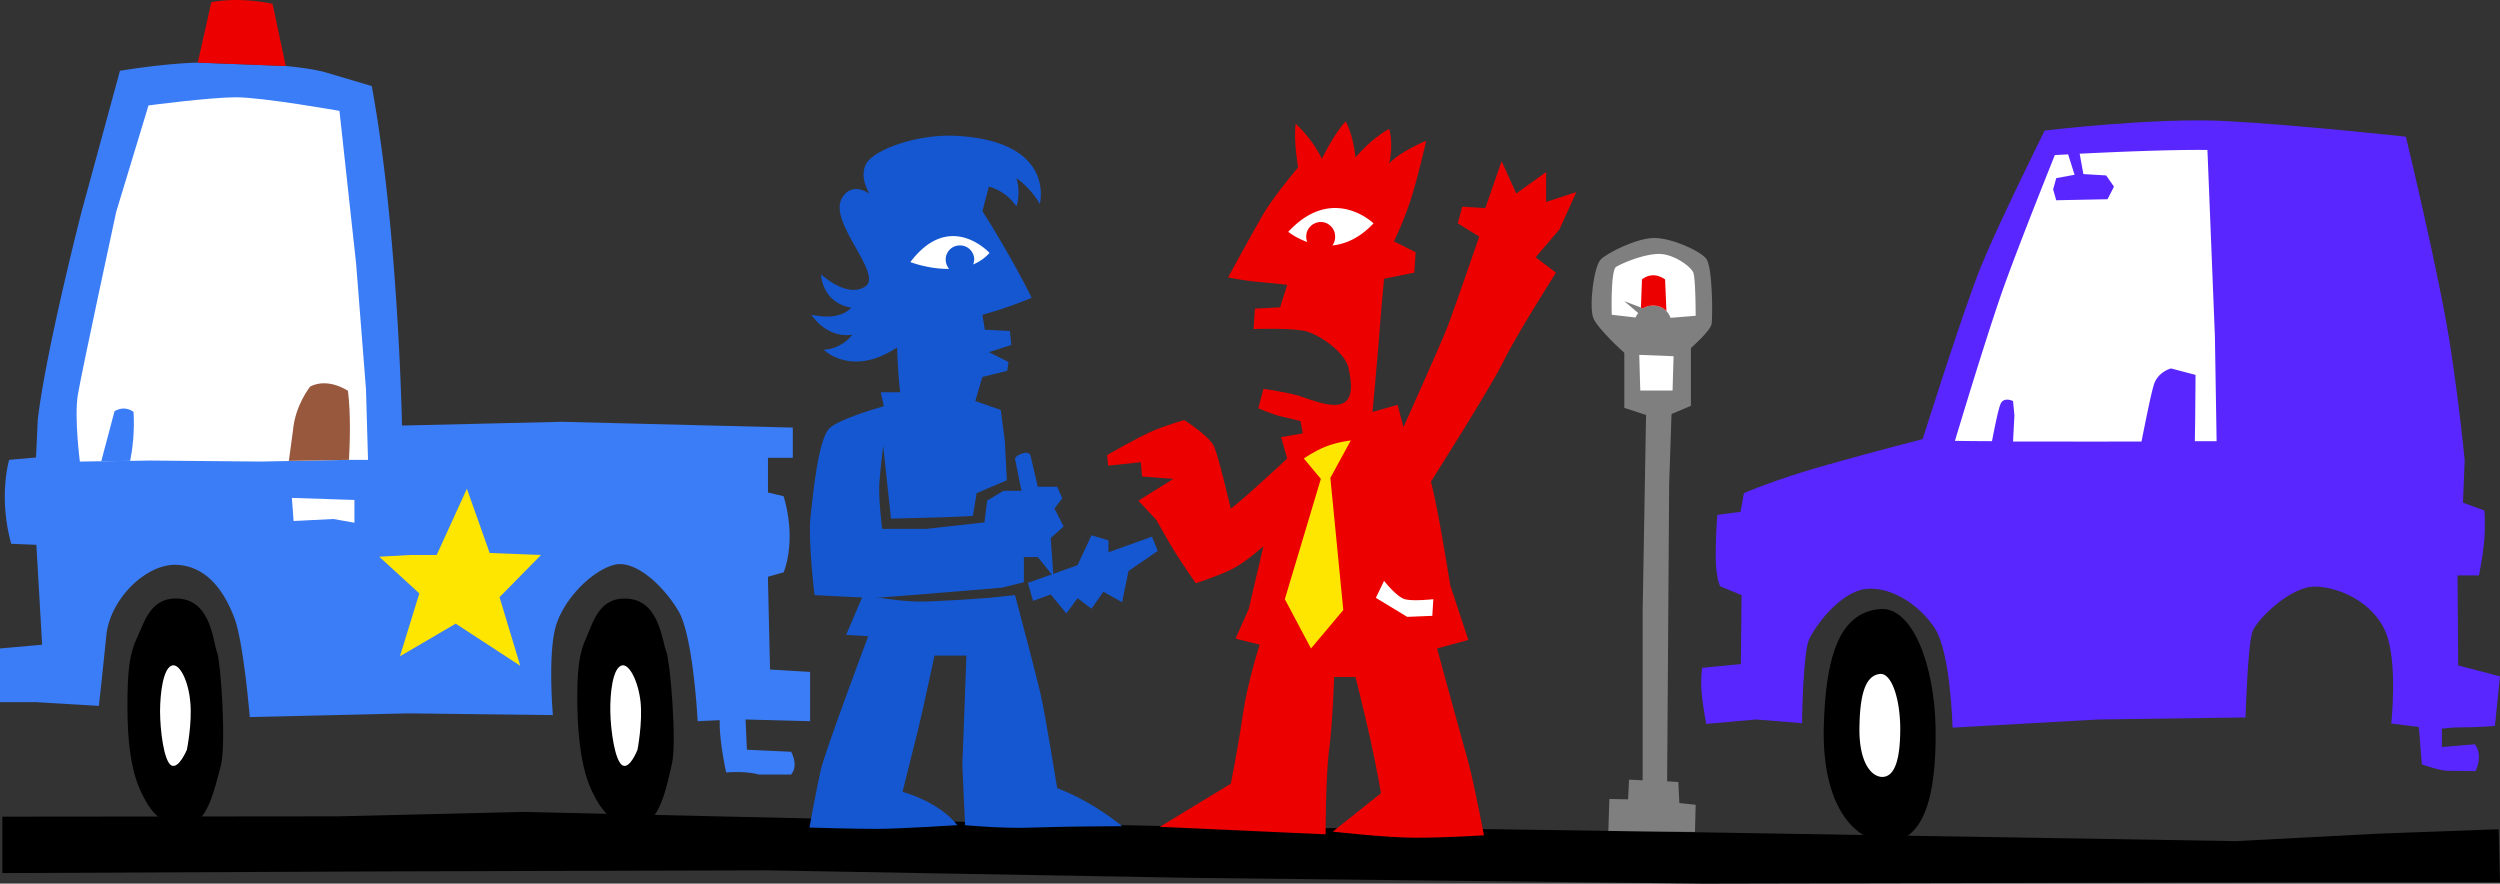
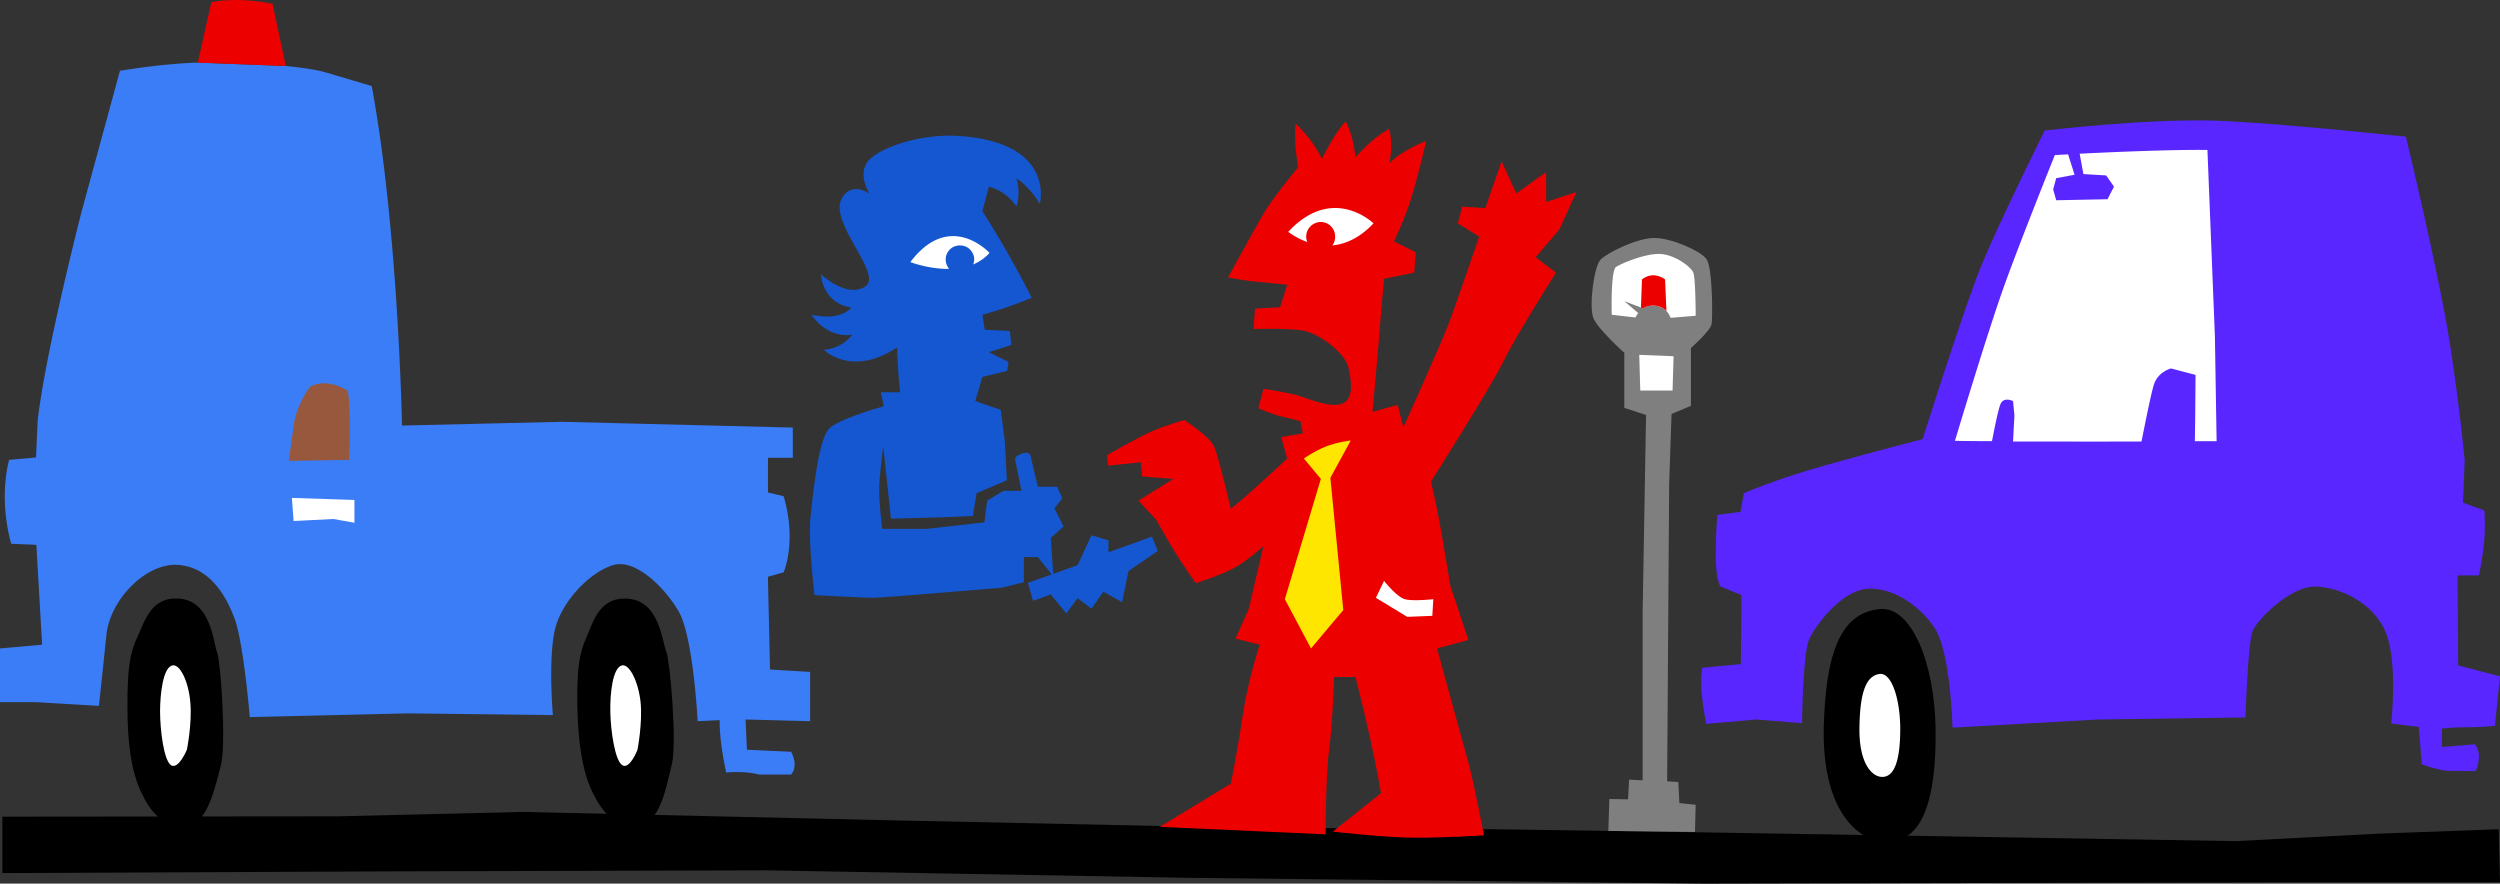
<svg xmlns="http://www.w3.org/2000/svg" width="735.699" height="260.026">
  <rect width="100%" height="100%" fill="#333333" stroke="none" />
  <path d="m.7 240.327 98.698-.098 54.301-1.301L259 241.326l103.898 2.2 77.102.5 60 .902 157.898 2.598 42-2.2 35.403-1.3.398 15.601H682l-180.7.399-151.402-1.7-124.097-2.199-111.5.301-113.602.5v-16.602" />
  <path fill="#7f7f7f" d="m473.3 244.526.302-9.399 5.5.102.296-5.8 4 .198v-49.601l1-57.899-6.398-2.101v-16.2s-7.715-6.874-9.102-10.199c-1.343-3.293.13-15.14 2.102-17.199 1.914-2.039 10.684-6.371 15.8-6.402 5.13.031 13.325 3.68 15.302 6.101 1.91 2.36 1.91 17.176 1.597 19.2-.37 2.07-6.097 7.101-6.097 7.101v17l-5.704 2.399-.699 20.601-.597 87.5 3.296.2.301 6.199 4.801.5-.2 8-25.5-.301" />
  <path fill="#5926ff" d="M513.2 145.127s9.296-4.11 24.698-8.398c15.5-4.367 27.903-7.5 27.903-7.5S577.805 91.092 583 78.327c5.219-12.75 18.7-39.899 18.7-39.899s32.445-3.91 53.402-2.8c20.968 1.109 52.898 4.6 52.898 4.6s9.922 41.138 13 61.2c3.059 20.086 4.3 34.098 4.3 34.098l-.5 12.402 6.302 2.3s.375 4.493-.102 9.599c-.54 5.078-1.5 9.5-1.5 9.5h-6.3l.198 26.5 12.301 3.199-1.5 14.601s-5.386.453-9.097.399c-3.704-.008-6.5.402-6.5.402v5.399l9.699-.801s1.21 1.379 1.199 3.703c-.027 2.308-1 4.2-1 4.2l-8.102-.102c-2.648-.04-7.699-1.899-7.699-1.899l-.898-11-8.102-1s1.989-18-1.597-26.8c-3.672-8.868-13.657-13.419-20.903-13.5-7.238-.048-16.883 9.6-18.3 13.1-1.426 3.548-2.098 25.4-2.098 25.4l-43.301.6-42.898 2.4s-.582-22.204-5.204-29.2c-4.523-6.98-12.937-12.445-20.398-11.601-7.383.878-14.71 10.667-16.602 14.8-1.886 4.176-2.097 24.7-2.097 24.7l-13.5-1.098-14.7 1.297s-.874-4.469-1.3-8.598c-.43-4.219.097-7.902.097-7.902l11.403-1.098.199-20.3-6.3-2.602s-1.391-2.64-1.302-9.598c.032-6.941.5-11.402.5-11.402l6.801-.899 1-5.5" />
  <path d="M536.7 213.928c.519-19.226 3.94-33.875 16.8-34.7 9.012-.566 15.754 15.755 16.102 35 .332 21.294-3.95 34.06-14.903 33.5-9.05-.464-18.554-10.648-18-33.8" />
-   <path fill="#1457d1" d="M254 175.127s10.754 1.93 16.398 1.899c5.747.03 20.801-1.098 20.801-1.098l7.5-.8s6.707 25.117 7.801 30.398c1.184 5.347 4.602 26.402 4.602 26.402 10.89 4.149 19.097 11.2 19.097 11.2s-16.703.046-25.8.398c-9.126.406-20.399-.7-20.399-.7l-.8-17.597 1.198-32.3H275s-3.527 16.546-4.898 22.097c-1.434 5.605-4.5 18-4.5 18 11.683 3.43 16.097 9.8 16.097 9.8s-17.09 1.106-23.898 1.102c-6.86.004-19.602-.402-19.602-.402s2.23-12.266 3.403-17.2c1.105-4.937 13.898-39.097 13.898-39.097l-6.5-.402 5-11.7" />
  <path fill="#1457d1" d="m260.102 119.526-.903-4.098h5.7c-.786-6.766-.899-13.2-.899-13.2-13.395 8.942-21.602.7-21.602.7 5.559-.324 8.403-4.402 8.403-4.402-7.828 1.031-12-5.899-12-5.899 8.863 1.961 11.699-2.101 11.699-2.101-8.703-1.469-8.898-9.797-8.898-9.797s7.597 7.164 13 3.598c5.484-3.579-10.817-18.754-6.903-25.899 2.906-5.308 8.2-1.402 8.2-1.402s-3.286-4.996-.899-9c2.43-4.102 15.45-8.91 27.5-8 28.309 2.031 23.5 20 23.5 20-2.828-4.973-6.898-7.598-6.898-7.598 1.43 4.555 0 8.3 0 8.3-3.274-4.847-8.102-5.8-8.102-5.8l-1.898 7.2c8.828 13.859 14.5 25.5 14.5 25.5-7.68 3.257-14.5 5-14.5 5l.699 4.398 7.398.402.403 4.098-6.602 2.101 5.8 2.899-.402 2.601-7.296 1.801-2.102 7.098 7.5 2.601 1.2 9.102.6 11.598-8.902 3.8-1.097 6.7-9 .402-15.102.398-2.3-21.398s-.723 5.937-1.098 10.5c-.383 4.55.8 13.898.8 13.898H272.7l17-1.898.801-6.402 4.8-2.899h5.302l-1.903-9.402s-.011-.782 1.903-1.5c1.882-.797 2.597.3 2.597.3l2.2 9.403h5.703l1.5 3.398-2.301 3 2.699 5.301-3.8 3.399.8 11.3-4.602-5.699h-4.097v7.399l-6.403 1.601s-35.34 2.992-37.898 3c-2.523-.008-17.3-.8-17.3-.8s-1.93-15.798-1.2-22.9c.79-7.089 2.309-23.296 5.7-26.3 2.78-2.484 12.288-5.348 15.902-6.402" />
  <path fill="#1457d1" d="m302.5 171.526 1.5 5.3 5.2-1.898 4.6 5.598 3.302-4.5 4.097 3.101 3.5-5 5.5 3.102 1.903-9.203 8.597-5.899-1.699-4.199-12.8 4.598v-3.5l-5-1.5-4.098 8.8-14.602 5.2" />
  <path fill="#ed0000" d="M382 49.229s-7.383 8.851-10.2 13.7c-2.882 4.925-10.402 18.698-10.402 18.698s5.125 1.082 9.704 1.399c4.484.398 7.699.8 7.699.8l-2.102 6.602-7.398.399-.403 6s9.278-.329 14.204.402c4.847.695 12.582 6.39 13.699 10.898 1.02 4.555 1.476 9.184-1.7 10.602-3.234 1.43-9.19-1.063-12.402-2.102-3.195-1.097-10.898-2.199-10.898-2.199l-1.5 5.7s4.215 1.91 7.097 2.5c2.817.636 5.301 1.3 5.301 1.3l.7 3.598-6.399 1.101 1.8 6.301s-4.538 4.262-8.5 7.8c-3.874 3.583-8.1 7-8.1 7s-3.509-15.07-4.9-18.3c-1.46-3.18-8.8-7.8-8.8-7.8s-5.121 1.417-9.3 3.199c-4.169 1.78-13.4 7.101-13.4 7.101l.302 3.098 9.597-1 .403 4.203 9.199.7L335 147.326l5.3 5.699s3.888 6.976 5.7 9.8c1.75 2.872 5.898 8.801 5.898 8.801s8.473-2.722 12-4.898c3.594-2.098 7.903-6 7.903-6l-4.301 18.398-3.898 8.801 7.097 1.8s-3.562 10.927-5 20.798c-1.41 9.87-3.5 20.101-3.5 20.101l-20.898 12.7 48.8 2.199s-.015-17.39 1.098-25.5c1.024-8.074 1.403-20.797 1.403-20.797h6.296s2.125 8.348 4.301 18c2.102 9.578 3.2 16.2 3.2 16.2l-14.2 11.3s15.95 1.824 24.403 1.797c8.441.027 20.097-.7 20.097-.7s-2.855-15.101-4.597-21.5c-1.817-6.421-9.204-33.5-9.204-33.5l9.204-2.5-5.301-16s-2.113-13.039-3.5-20.398c-1.465-7.398-2.2-10.2-2.2-10.2s17.985-28.335 21.5-35.702c3.61-7.39 15.297-25.797 15.297-25.797l-6-4.5 7-8.203 5-11L455 59.428v-8.8l-8.8 6.3-4.302-9.5-4.796 13.8-6.801-.401L429 65.729l6.3 3.898s-7.054 20.563-9.198 26.2c-2.13 5.558-13.102 29.902-13.102 29.902l-1.7-6.602-7.402 2.102s1.043-11.043 1.801-20.203c.668-9.156 1.602-19 1.602-19l8.898-1.797.403-6-6.403-3.203s3.192-6.38 5.301-13.399c2.164-7.023 4.2-16.199 4.2-16.199s-7.735 3.121-10.9 6.7c1.384-6.071 0-10.2 0-10.2-5.28 2.805-9.902 8.399-9.902 8.399-.722-7.02-2.898-10.598-2.898-10.598-3.422 3.578-7 11-7 11-2.832-5.996-7.7-10.3-7.7-10.3-.73 4.66.7 12.8.7 12.8" />
  <path fill="#fff" d="M267.898 77.127c11.664-15.453 23.301-2.699 23.301-2.699-1.398 1.567-3.043 2.633-4.8 3.399.171-.485.257-.961.3-1.5-.043-2.266-1.91-4.137-4.199-4.098a4.123 4.123 0 0 0-4.2 4.098 4.428 4.428 0 0 0 1 2.8c-6 .094-11.402-2-11.402-2M407.3 170.928l-2.402 5 9.204 5.598 7.398-.297.3-4.902s-5.917.667-8.402 0c-2.5-.758-6.097-5.399-6.097-5.399" />
  <path fill="#ffe600" d="M383.7 134.928s2.823-2.047 6.402-3.5c3.546-1.398 7.398-1.8 7.398-1.8l-6 11 3.8 38.898-9.5 11.3-7.698-14.5 10.597-35.398-5-6" />
  <path fill="#fff" d="M379.102 68.229c13.12-14.164 25.097-2.5 25.097-2.5-4.144 4.402-8.36 6.121-12.097 6.5.515-.754.832-1.637.796-2.602.036-2.355-1.878-4.27-4.199-4.3-2.398.03-4.312 1.945-4.3 4.3a4.025 4.025 0 0 0 .3 1.602c-3.406-1.234-5.597-3-5.597-3m103.296 36.199.301 10.5h9.5l.301-10.101-10.102-.399M474.3 92.627s-.363-13.113 1.302-14.101c1.75-1.063 8.132-3.793 12.597-3.797 4.414.004 9.43 3.758 10.102 5.5.691 1.672.699 12.7.699 12.7l-7.398.597c-.723-2.114-2.75-3.64-5.102-3.598-1.117-.043-2.129.274-3 .8l-5.5-2.1 4.102 3.5c-.332.382-.575.827-.801 1.3l-7-.8M547.2 213.729c.167-8.531 1.429-14.996 6.1-15.402 3.302-.223 5.75 6.976 5.9 15.5.073 9.363-1.497 15-5.5 14.8-3.294-.238-6.75-4.726-6.5-14.898m28.1-84s9.567-31.965 14.598-45.902c5.067-14.02 14.801-38.2 14.801-38.2l3.903-.199 1.898 6-5.398 1-.903 3.3.903 3.2 15.097-.3 1.903-3.7-2.301-3.3-6.7-.4-1.101-6c9.605-.464 26.45-1.23 37.602-1.1l2.199 54.898.5 30.8h-6.403l.102-6.699.102-12.8-7.204-1.899s-3.722.895-5 4.598c-.863 2.61-2.671 11.781-3.699 16.902-14.168.043-27.683.004-37.8 0l.402-7.7-.403-4.202s-2.77-1.395-3.699.902c-.687 1.645-1.855 7.578-2.5 10.899-6.761-.016-10.898-.098-10.898-.098" />
  <path d="M37.5 207.729c-.012-10.742.703-15.668 2.898-20.203 2.18-4.555 3.993-12.383 12.903-11.297 8.933 1.101 9.48 13.098 10.597 15.797 1.07 2.773 2.711 26.972 1.102 33.203-1.672 6.14-3.86 17.8-10.602 17.797-6.726.004-10.007-3.828-12.898-10-2.918-6.2-4.012-14.574-4-25.297m132.398.199c-.14-10.695.489-15.629 2.602-20.2 2.105-4.597 3.777-12.452 12.7-11.5 8.956.923 9.714 12.907 10.902 15.599 1.097 2.738 3.16 26.906 1.597 33.101-1.504 6.234-3.488 17.93-10.199 18-6.754.164-10.105-3.61-13.102-9.7-3.027-6.179-4.265-14.534-4.5-25.3" />
  <path fill="#3b7df7" d="M84.102 19.428c8.609.817 11.796 1.899 11.796 1.899l13.5 4c7.801 42.074 8.903 99.902 8.903 99.902l47.097-1.102 67.903 1.7v8.902H226v10.2l4.602 1.097c3.976 13.46 0 22.402 0 22.402l-4.602 1.3v1l.602 26.298 11.796.703v14.5l-19-.5.403 8.898 13 .602s2.324 3.957 0 6.7h-9.5s-3.453-1.102-9.602-.602c0 0-2.082-9.2-1.898-15.399l-6.5.3s-1.278-25.257-5.7-32.5c-4.331-7.32-12.706-15.148-18.902-13.5-6.18 1.634-14.176 9.294-16.898 17.298-2.746 7.988-1.102 26.902-1.102 26.902l-42.597-.5-46.602 1.098s-1.797-21.867-4.5-29.098c-2.77-7.332-7.691-15.16-16.8-15.7-9.075-.554-19.805 10.009-20.9 20.7a2735.514 2735.514 0 0 1-2.198 20.8l-18.5-1.1H0v-15.801l12.398-1.098-1.699-29.402-7.398-.301c-3.86-14.008-.602-24.7-.602-24.7l7.903-.699.5-11C13.457 103.26 24 62.327 24 62.327l11.3-41.5c11.044-1.762 18.427-2.27 22.9-2.399l25.902 1" />
-   <path fill="#fff" d="M23.5 135.827s-1.668-12.915-.602-19.598C24.02 109.448 34.2 62.327 34.2 62.327l9.5-31.301s17.989-2.387 25.801-2.399c7.844.012 30.398 4 30.398 4l4.903 45 2.898 36.899.602 20.8H102.7l-26.097.5-32.602-.3-5.7.101-8.5.102-6.3.098" />
-   <path fill="#ffe600" d="m111.602 163.827 11.796 10.8-5.699 18.5 16.403-9.601 19 12.402-6.102-20.2 12.2-12.401-15.098-.598-6.704-18.902-8.898 19.5h-7.8l-9.098.5" />
  <path fill="#fff" d="m85.898 146.526.5 6.8 11.704-.597 6.199 1.098v-6.7l-18.403-.601" />
  <path fill="#ed0000" d="m58.2 18.428 4-17.8c8.956-1.66 18 .5 18 .5l3.902 18.3-25.903-1" />
  <path fill="#fff" d="M179.602 209.428c.109 5.649 1.359 14.55 3.597 15.8 2.18 1.2 4.403-4.6 4.403-4.6s1.539-7.903.898-14.102c-.672-6.157-3.504-11.746-5.8-10.598-2.38 1.121-3.188 7.871-3.098 13.5m-132.5-.101c.023 5.671 1.117 14.597 3.296 15.902 2.2 1.219 4.602-4.602 4.602-4.602s1.594-7.816 1-14c-.5-6.187-3.234-11.828-5.602-10.699-2.347 1.059-3.273 7.793-3.296 13.399" />
  <path fill="#3b7df7" d="M38.3 135.627c.657-3.23 1.356-8.386 1-14.398 0 0-2.39-2.125-5.6-.203l-3.9 14.703 8.5-.102" />
  <path fill="#98583e" d="m85 135.627 17.7-.3c.28-5.157.542-13.622-.302-20.301 0 0-5.687-4.004-11.097-1.297 0 0-4.469 5.457-5.102 13.098l-1.199 8.8" />
  <path fill="#ed0000" d="m490 82.229.398 9.297c-.976-.992-2.378-1.64-3.898-1.598-1.117-.043-2.129.274-3 .8l-.602-.202.301-8.297c3.442-2.746 6.801 0 6.801 0" />
</svg>